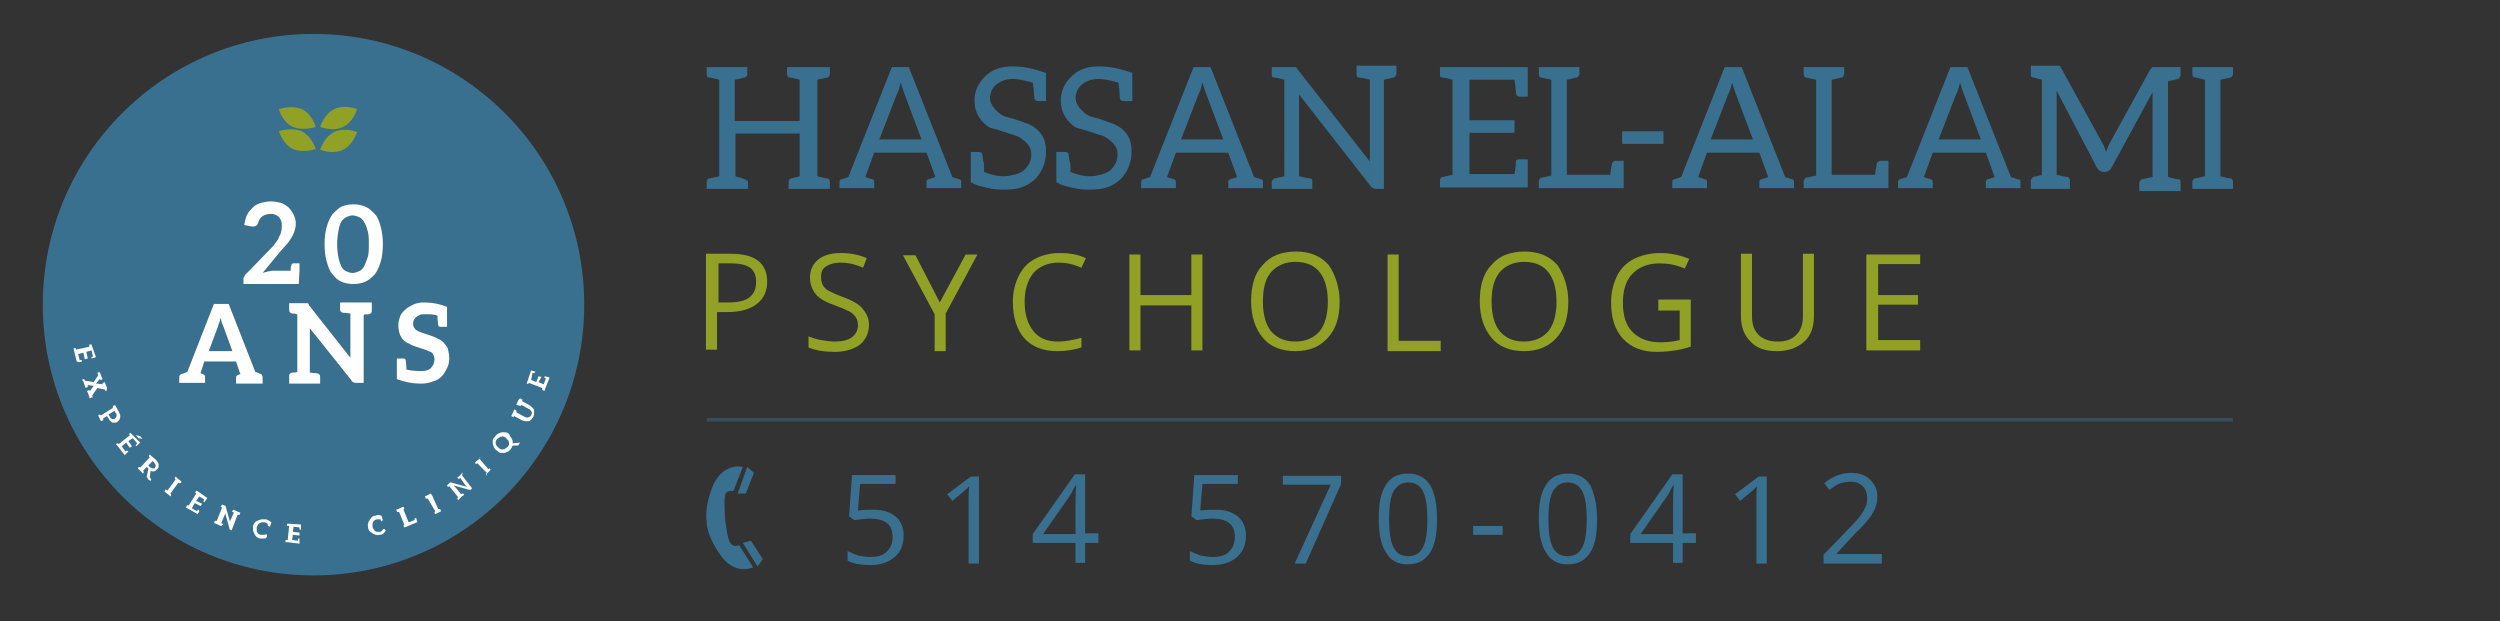
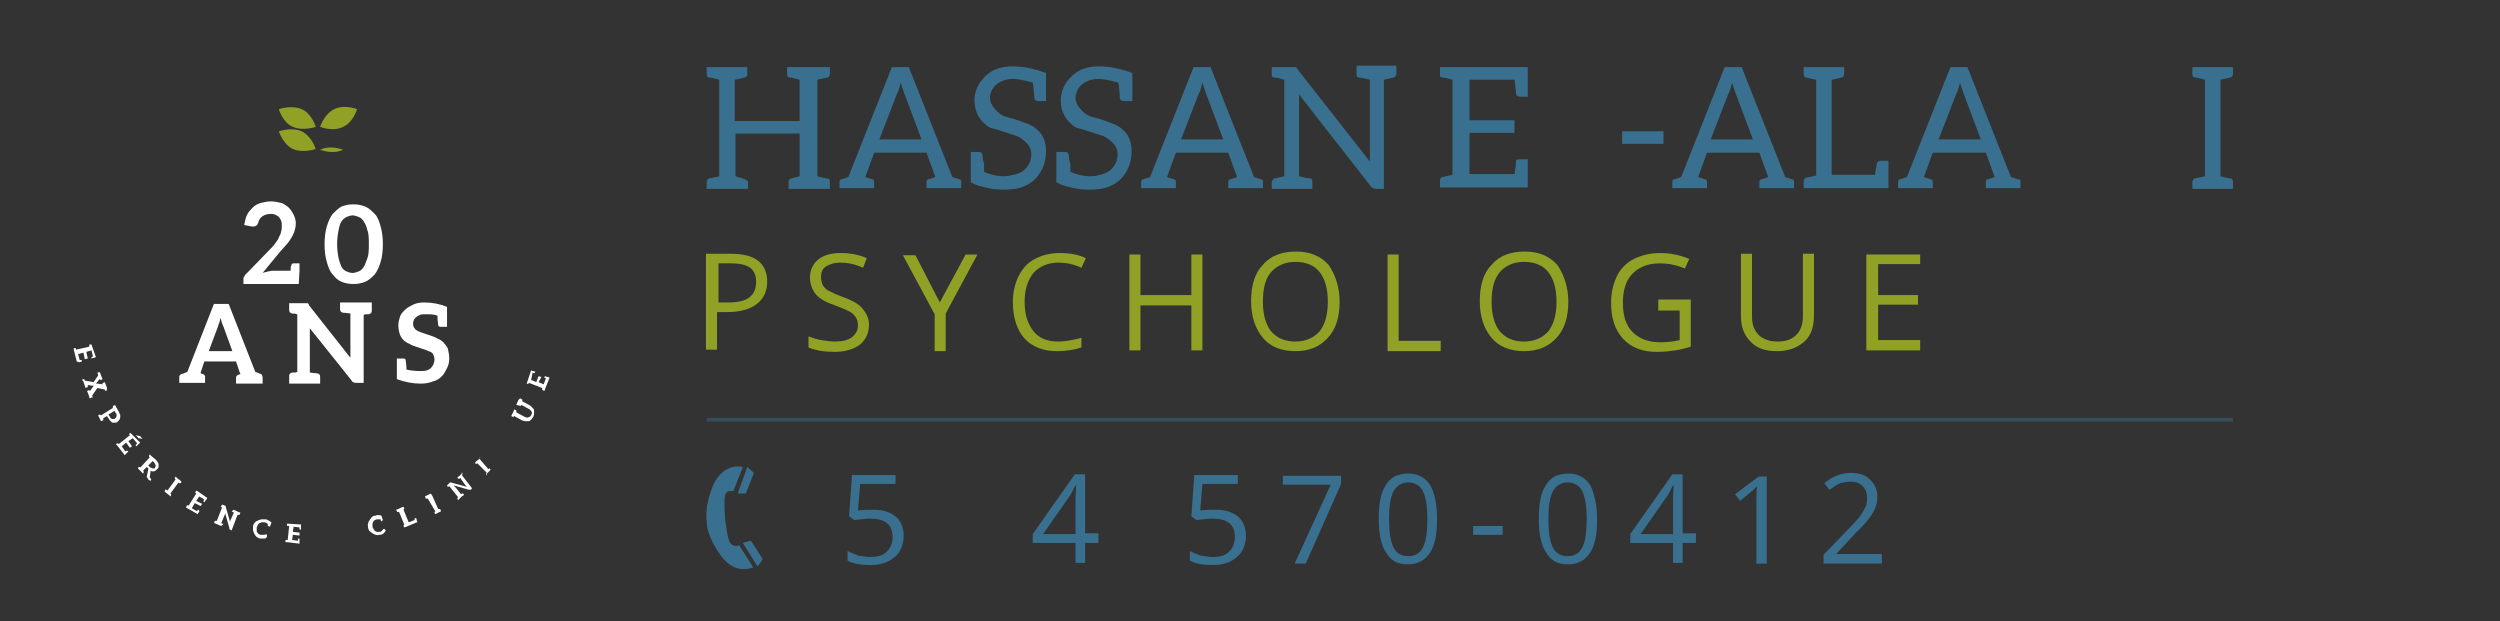
<svg xmlns="http://www.w3.org/2000/svg" version="1.1" id="Calque_1" x="0px" y="0px" viewBox="0 0 338.9 84.2" style="enable-background:new 0 0 338.9 84.2;" xml:space="preserve">
  <rect x="0" y="0" width="338.9" height="84.2" fill="#333333" stroke="none" />
  <style type="text/css">
	.st0{fill:#3A708F;}
	.st1{fill:#91A125;}
	.st2{opacity:0.43;fill:none;stroke:#3A708F;stroke-width:0.5;stroke-miterlimit:10;enable-background:new    ;}
	.st3{fill:#FFFFFF;}
</style>
  <g>
    <path class="st0" d="M110.8,10.8v13.1c0.8,0.2,1.2,0.3,1.4,0.3s0.3,0.2,0.3,0.5v0.9h-5.6v-0.9c0-0.3,0.2-0.5,0.3-0.5l1.2-0.3v-5.8   h-8.7v5.8c1.1,0.3,1.7,0.5,1.7,0.8v0.9h-5.6v-0.9c0-0.3,0.2-0.5,0.3-0.5l1.4-0.3V10.8c-0.8-0.2-1.2-0.3-1.4-0.3   c-0.2,0-0.3-0.2-0.3-0.5V9.1h5.5V10c0,0.3,0,0.3-0.3,0.5c-0.2,0-0.6,0.2-1.4,0.3v5.6h8.8v-5.6c-0.8-0.2-1.2-0.3-1.4-0.3   s-0.3-0.2-0.3-0.5V9.1h5.8V10c0,0.3-0.2,0.5-0.3,0.5L110.8,10.8z" />
    <path class="st0" d="M130.3,24.6v0.9h-4.7v-0.9c0-0.2,0.2-0.3,0.3-0.3l0.9-0.3l-1.2-3.3h-7.1l-1.2,3.3l0.9,0.3   c0.2,0,0.3,0.2,0.3,0.3v0.9h-4.7v-0.9c0-0.2,0.2-0.3,0.3-0.3L115,24l5.9-14.9h2.3l5.9,14.9l0.9,0.3   C130.2,24.3,130.3,24.4,130.3,24.6z M125,19.1l-2.4-6.4c-0.2-0.5-0.3-0.9-0.5-1.5c-0.2,0.8-0.3,1.2-0.5,1.5l-2.4,6.2h5.8V19.1z" />
    <path class="st0" d="M139.4,16.8c1.7,0.8,2.4,2,2.4,3.7c0,1.5-0.5,2.7-1.4,3.7c-1.1,1.1-2.4,1.5-4.1,1.5c-0.8,0-1.5,0-2.3-0.2   s-1.4-0.3-1.8-0.5l-0.6-0.3v-4.1h1.1c0.3,0,0.5,0.2,0.5,0.5c0,0.2,0,0.5,0.2,1.1c0,0.6,0,1.1,0,1.1c1.2,0.5,2.1,0.6,2.7,0.6   c0.6,0,1.2-0.2,1.7-0.3c0.5-0.2,0.8-0.3,1.1-0.6c0.6-0.6,0.9-1.2,0.9-2.1s-0.5-1.5-1.2-2c-0.3-0.3-0.8-0.5-1.2-0.6   c-1.5-0.5-2.4-0.8-2.9-0.9s-0.9-0.5-1.2-0.8c-0.8-0.8-1.2-1.8-1.2-3s0.5-2.3,1.4-3.2s2.1-1.4,3.7-1.4c1.5,0,3,0.3,4.6,0.9v3.8h-1.1   c-0.3,0-0.5-0.2-0.5-0.5c0,0,0-0.8-0.2-2c-1.1-0.3-2-0.5-2.7-0.5c-0.9,0-1.7,0.3-2.3,0.8c-0.5,0.5-0.8,1.1-0.8,1.8s0.5,1.4,1.2,2   c0.3,0.3,0.8,0.5,1.2,0.6C137.9,16.2,139,16.7,139.4,16.8L139.4,16.8z" />
    <path class="st0" d="M151,16.8c1.7,0.8,2.4,2,2.4,3.7c0,1.5-0.5,2.7-1.4,3.7c-1.1,1.1-2.4,1.5-4.1,1.5c-0.8,0-1.5,0-2.3-0.2   s-1.4-0.3-1.8-0.5l-0.6-0.3v-4.1h1.2c0.3,0,0.5,0.2,0.5,0.5c0,0.2,0,0.5,0.2,1.1c0,0.6,0,1.1,0,1.1c1.2,0.5,2.1,0.6,2.7,0.6   c0.8,0,1.2-0.2,1.7-0.3c0.5-0.2,0.8-0.3,1.1-0.6c0.6-0.6,0.9-1.2,0.9-2.1s-0.5-1.5-1.2-2c-0.3-0.3-0.8-0.5-1.2-0.6   c-1.5-0.5-2.4-0.8-2.9-0.9s-0.9-0.5-1.2-0.8c-0.8-0.8-1.2-1.8-1.2-3s0.5-2.3,1.4-3.2s2.1-1.4,3.7-1.4c1.5,0,3,0.3,4.6,0.9v3.8h-1.2   c-0.3,0-0.5-0.2-0.5-0.5c0,0,0-0.8-0.2-2c-1.1-0.3-2-0.5-2.7-0.5c-0.9,0-1.7,0.3-2.3,0.8c-0.5,0.5-0.8,1.1-0.8,1.8s0.5,1.4,1.2,2   c0.3,0.3,0.8,0.5,1.2,0.6C149.6,16.2,150.5,16.7,151,16.8L151,16.8z" />
    <path class="st0" d="M171.2,24.6v0.9h-4.7v-0.9c0-0.2,0.2-0.3,0.3-0.3l0.9-0.3l-1.2-3.3h-7.1l-1.2,3.3l0.9,0.3   c0.2,0,0.3,0.2,0.3,0.3v0.9h-4.7v-0.9c0-0.2,0.2-0.3,0.3-0.3l0.9-0.3l5.9-14.9h2.3L170,24l0.9,0.3   C171.1,24.3,171.2,24.4,171.2,24.6z M165.9,19.1l-2.4-6.4c-0.2-0.5-0.3-0.9-0.5-1.5c-0.2,0.8-0.3,1.2-0.5,1.5l-2.4,6.2h5.8   L165.9,19.1L165.9,19.1z" />
    <path class="st0" d="M185.7,21.9c0-0.3,0-0.8,0-1.2v-9.9c-0.9-0.2-1.4-0.3-1.5-0.3c-0.3,0-0.3-0.2-0.3-0.5V8.9h1.7h2h1.7V10   c0,0.3-0.2,0.3-0.3,0.5l-1.4,0.3v14.8h-1.1c-0.3,0-0.6-0.2-0.8-0.5l-9.6-12.3c0,0.5,0,0.8,0,1.1v10c0.9,0.2,1.4,0.3,1.5,0.3   c0.3,0,0.3,0.2,0.3,0.5v0.9h-5.5v-0.9c0-0.3,0.2-0.3,0.3-0.5l1.4-0.3V10.8c-0.8-0.2-1.2-0.3-1.4-0.3c-0.3,0-0.3-0.2-0.3-0.5V9.1   h2.7c0.2,0,0.3,0,0.5,0s0.2,0.2,0.3,0.3L185.7,21.9L185.7,21.9z" />
    <path class="st0" d="M207.1,9.1v4H206c-0.3,0-0.5-0.2-0.5-0.5c0,0,0-0.6-0.2-1.8h-6.1v5.5h6.1V18h-6.1v5.6h6.1   c0.2-1.1,0.2-1.5,0.2-1.7c0-0.3,0.3-0.3,0.5-0.3h1.1v3.8h-11.9v-0.9c0-0.3,0.2-0.5,0.3-0.5l1.4-0.3V10.8c-0.8-0.2-1.2-0.3-1.4-0.3   c-0.3,0-0.3-0.2-0.3-0.5V9.1H207.1z" />
-     <path class="st0" d="M220.2,25.5h-0.6h-0.2h-9.1h-1.7v-0.9c0-0.2,0.2-0.5,0.3-0.5s1.4-0.3,1.4-0.3v-13c0,0-1.1-0.2-1.4-0.3   c-0.2,0-0.3-0.3-0.3-0.5V9.1h1.7h2.1h1.7V10c0,0.2-0.2,0.5-0.3,0.5c-0.2,0-1.2,0.3-1.4,0.3v12.9h5.9c0-0.6,0.2-1.2,0.2-1.4   c0-0.3,0.3-0.5,0.5-0.5h1.1v3.7C220.1,25.5,220.2,25.5,220.2,25.5z" />
    <path class="st0" d="M225.5,17.8v1.7h-5.6v-1.7H225.5z" />
    <path class="st0" d="M243.2,24.6v0.9h-4.7v-0.9c0-0.2,0.2-0.3,0.3-0.3l0.9-0.3l-1.2-3.3h-7.1l-1.2,3.3l0.9,0.3   c0.2,0,0.3,0.2,0.3,0.3v0.9h-4.7v-0.9c0-0.2,0.2-0.3,0.3-0.3l0.9-0.3l5.9-14.9h2.3L242,24l0.9,0.3C243,24.3,243.2,24.4,243.2,24.6z    M237.7,19.1l-2.4-6.4c-0.2-0.5-0.3-0.9-0.5-1.5c-0.2,0.8-0.3,1.2-0.5,1.5l-2.4,6.2h5.8L237.7,19.1L237.7,19.1z" />
    <path class="st0" d="M256,25.5h-0.5h-0.2h-9.1h-1.7v-0.9c0-0.2,0.2-0.5,0.3-0.5s1.4-0.3,1.4-0.3v-13c0,0-1.1-0.2-1.4-0.3   c-0.2,0-0.3-0.3-0.3-0.5V9.1h1.7h2.1h1.7V10c0,0.2-0.2,0.5-0.3,0.5s-1.2,0.3-1.4,0.3v12.9h5.9c0-0.6,0.2-1.2,0.2-1.4   c0-0.3,0.3-0.5,0.5-0.5h1.1V25.5z" />
    <path class="st0" d="M273.9,24.6v0.9h-4.7v-0.9c0-0.2,0.2-0.3,0.3-0.3l0.9-0.3l-1.2-3.3H262l-1.2,3.3l0.9,0.3   c0.2,0,0.3,0.2,0.3,0.3v0.9h-4.7v-0.9c0-0.2,0.2-0.3,0.3-0.3l0.9-0.3l5.9-14.9h2.3l5.9,14.9l0.9,0.3   C273.8,24.3,273.9,24.4,273.9,24.6z M268.6,19.1l-2.4-6.4c-0.2-0.5-0.3-0.9-0.5-1.5c-0.2,0.8-0.3,1.2-0.5,1.5l-2.4,6.2h5.8V19.1z" />
-     <path class="st0" d="M278.8,12.3c0,0.5,0,0.8,0,1.1v10.3c0.8,0.2,1.4,0.3,1.5,0.3s0.3,0.2,0.3,0.5v1.1h-5.3v-1.1   c0-0.3,0.2-0.3,0.3-0.5l1.2-0.3V10.8c-0.8-0.2-1.2-0.3-1.2-0.3c-0.3,0-0.3-0.2-0.3-0.5V8.9h3.3c0.2,0,0.3,0,0.5,0s0.2,0.2,0.3,0.3   l5.6,10.2c0.2,0.3,0.3,0.6,0.5,1.2c0.2-0.5,0.3-0.9,0.5-1.2l5.5-10c0.2-0.2,0.3-0.3,0.3-0.3c0.2,0,0.3,0,0.5,0h3.3v1.1   c0,0.3-0.2,0.3-0.3,0.5l-1.4,0.3v13c0.8,0.2,1.2,0.3,1.4,0.3c0.3,0,0.3,0.2,0.3,0.5v1.1H290v-1.1c0-0.3,0.2-0.3,0.3-0.5   c0.3,0,0.8-0.2,1.5-0.3V13.6c0-0.3,0-0.8,0-1.1l-5.6,10.3c-0.2,0.3-0.5,0.5-0.8,0.5h-0.3c-0.3,0-0.6-0.2-0.8-0.5L278.8,12.3   L278.8,12.3z" />
    <path class="st0" d="M301,10.8v13.1c0.8,0.2,1.2,0.3,1.4,0.3c0.2,0,0.3,0.2,0.3,0.5v0.9h-5.5v-0.9c0-0.3,0.2-0.5,0.3-0.5l1.4-0.3   V10.8c-0.8-0.2-1.2-0.3-1.4-0.3c-0.2,0-0.3-0.2-0.3-0.5V9.1h5.5V10c0,0.3-0.2,0.5-0.3,0.5L301,10.8z" />
  </g>
  <g>
    <path class="st1" d="M104,38.2c0,1.3-0.5,2.3-1.4,3s-2.2,1.1-3.9,1.1h-1.5v5.1h-1.5v-13h3.4C102.4,34.4,104,35.7,104,38.2z    M97.3,41h1.4c1.3,0,2.3-0.2,2.9-0.7s0.9-1.1,0.9-2.1c0-0.9-0.3-1.5-0.8-1.9c-0.6-0.4-1.4-0.6-2.6-0.6h-1.7V41H97.3z" />
    <path class="st1" d="M117.8,44c0,1.1-0.4,2-1.2,2.7c-0.8,0.6-2,1-3.4,1c-1.5,0-2.7-0.2-3.6-0.6v-1.5c0.5,0.2,1.1,0.4,1.7,0.5   s1.3,0.2,1.9,0.2c1,0,1.8-0.2,2.3-0.6c0.5-0.4,0.8-0.9,0.8-1.6c0-0.5-0.1-0.8-0.3-1.1c-0.2-0.3-0.5-0.6-0.9-0.8s-1.1-0.5-1.9-0.8   c-1.2-0.4-2.1-0.9-2.6-1.5s-0.8-1.4-0.8-2.3c0-1,0.4-1.8,1.1-2.4s1.8-0.9,3-0.9c1.3,0,2.5,0.2,3.6,0.7l-0.5,1.3   c-1.1-0.5-2.1-0.7-3.1-0.7c-0.8,0-1.4,0.2-1.9,0.5s-0.7,0.8-0.7,1.4c0,0.5,0.1,0.8,0.2,1.1c0.2,0.3,0.4,0.6,0.8,0.8s1,0.5,1.8,0.8   c1.4,0.5,2.3,1,2.8,1.6S117.8,43.1,117.8,44z" />
    <path class="st1" d="M127.4,41l3.5-6.5h1.6l-4.3,8v5.1h-1.5v-5l-4.3-8h1.7L127.4,41z" />
    <path class="st1" d="M143.5,35.6c-1.4,0-2.6,0.5-3.4,1.4c-0.8,1-1.2,2.3-1.2,3.9c0,1.7,0.4,3,1.2,4s1.9,1.4,3.4,1.4   c0.9,0,1.9-0.2,3.1-0.5v1.3c-0.9,0.3-2,0.5-3.3,0.5c-1.9,0-3.4-0.6-4.4-1.7s-1.6-2.8-1.6-5c0-1.3,0.3-2.5,0.8-3.5s1.2-1.8,2.2-2.3   c0.9-0.5,2.1-0.8,3.3-0.8c1.4,0,2.6,0.2,3.6,0.7l-0.6,1.3C145.5,35.8,144.5,35.6,143.5,35.6z" />
    <path class="st1" d="M163,47.5h-1.5v-6.1h-6.9v6.1h-1.5v-13h1.5V40h6.9v-5.5h1.5V47.5z" />
    <path class="st1" d="M181.6,40.9c0,2.1-0.5,3.7-1.6,4.9s-2.5,1.8-4.4,1.8s-3.4-0.6-4.4-1.8s-1.6-2.8-1.6-5c0-2.1,0.5-3.8,1.6-4.9   c1-1.2,2.5-1.8,4.5-1.8c1.9,0,3.3,0.6,4.4,1.8C181,37.2,181.6,38.9,181.6,40.9z M171.2,40.9c0,1.8,0.4,3.1,1.1,4   c0.8,0.9,1.8,1.4,3.3,1.4c1.4,0,2.5-0.5,3.3-1.4c0.7-0.9,1.1-2.2,1.1-4s-0.4-3.1-1.1-4c-0.7-0.9-1.8-1.4-3.3-1.4   c-1.4,0-2.5,0.5-3.3,1.4S171.2,39.2,171.2,40.9z" />
    <path class="st1" d="M188.1,47.5v-13h1.5v11.7h5.7v1.4h-7.2V47.5z" />
    <path class="st1" d="M212.6,40.9c0,2.1-0.5,3.7-1.6,4.9s-2.5,1.8-4.4,1.8s-3.4-0.6-4.4-1.8s-1.6-2.8-1.6-5c0-2.1,0.5-3.8,1.6-4.9   c1-1.2,2.5-1.8,4.5-1.8c1.9,0,3.3,0.6,4.4,1.8C212,37.2,212.6,38.9,212.6,40.9z M202.2,40.9c0,1.8,0.4,3.1,1.1,4   c0.8,0.9,1.8,1.4,3.3,1.4c1.4,0,2.5-0.5,3.3-1.4c0.7-0.9,1.1-2.2,1.1-4s-0.4-3.1-1.1-4c-0.7-0.9-1.8-1.4-3.3-1.4   c-1.4,0-2.5,0.5-3.3,1.4C202.5,37.9,202.2,39.2,202.2,40.9z" />
    <path class="st1" d="M224.8,40.6h4.4V47c-0.7,0.2-1.4,0.4-2.1,0.5c-0.7,0.1-1.5,0.2-2.5,0.2c-2,0-3.5-0.6-4.6-1.8s-1.6-2.8-1.6-4.9   c0-1.4,0.3-2.5,0.8-3.6c0.5-1,1.3-1.8,2.3-2.3s2.2-0.8,3.6-0.8c1.4,0,2.7,0.3,3.9,0.8l-0.6,1.3c-1.2-0.5-2.3-0.7-3.4-0.7   c-1.6,0-2.8,0.5-3.7,1.4S220,39.4,220,41c0,1.8,0.4,3.1,1.3,4c0.9,0.9,2.1,1.4,3.8,1.4c0.9,0,1.8-0.1,2.6-0.3v-4h-2.9V40.6z" />
    <path class="st1" d="M245.9,34.4v8.4c0,1.5-0.4,2.7-1.3,3.5s-2.1,1.3-3.7,1.3s-2.8-0.4-3.6-1.3c-0.9-0.9-1.3-2-1.3-3.5v-8.4h1.5   v8.5c0,1.1,0.3,1.9,0.9,2.5c0.6,0.6,1.5,0.9,2.6,0.9s1.9-0.3,2.5-0.9c0.6-0.6,0.9-1.4,0.9-2.5v-8.5H245.9z" />
    <path class="st1" d="M260.3,47.5H253v-13h7.3v1.3h-5.7V40h5.4v1.3h-5.4v4.8h5.7L260.3,47.5L260.3,47.5z" />
  </g>
  <g>
    <g>
      <polygon class="st0" points="102.7,76.8 103.4,75.8 101.8,73.3 100.7,73.6   " />
      <path class="st0" d="M100.7,63.3l-1.3,3.3c0,0-0.8-0.3-1.1,0.5c-0.2,0.7,0,3.3,0,3.3l0,0c0.1,0.6,0.3,2.7,0.7,3.2    c0.5,0.7,1.2,0.3,1.2,0.3l1.9,3c0,0-2.4,1.2-4.4-1.6c-1.8-2.5-1.9-4.2-1.9-4.5s-0.4-1.9,0.9-5.1C98.2,62.6,100.7,63.3,100.7,63.3z    " />
      <polygon class="st0" points="101.3,63.3 102.2,64.1 101.1,66.9 100,66.9   " />
    </g>
    <g>
      <path class="st0" d="M118.4,69.1c1.3,0,2.2,0.3,3,0.9c0.7,0.6,1.1,1.5,1.1,2.6c0,1.2-0.4,2.2-1.2,2.9c-0.8,0.7-1.9,1.1-3.3,1.1    c-1.3,0-2.4-0.2-3.1-0.6v-1.3c0.4,0.2,0.9,0.4,1.4,0.6c0.6,0.1,1.1,0.2,1.7,0.2c1,0,1.7-0.2,2.2-0.7s0.8-1.1,0.8-2    c0-1.7-1-2.5-3.1-2.5c-0.5,0-1.2,0.1-2.1,0.2l-0.7-0.5l0.4-5.6h5.9v1.2h-4.8l-0.3,3.6C117.1,69.1,117.7,69.1,118.4,69.1z" />
-       <path class="st0" d="M132.6,76.4h-1.3v-8.5c0-0.7,0-1.4,0.1-2c-0.1,0.1-0.2,0.2-0.4,0.4c-0.1,0.1-0.8,0.7-1.9,1.6l-0.7-0.9    l3.2-2.4h1.1v11.8H132.6z" />
      <path class="st0" d="M148.9,73.6h-1.8v2.7h-1.3v-2.7H140v-1.2l5.7-8.1h1.4v8h1.8V73.6z M145.8,72.4v-4c0-0.8,0-1.7,0.1-2.6h-0.1    c-0.3,0.5-0.5,1-0.7,1.3l-3.7,5.3C141.4,72.4,145.8,72.4,145.8,72.4z" />
      <path class="st0" d="M164.8,69.1c1.3,0,2.2,0.3,3,0.9c0.7,0.6,1.1,1.5,1.1,2.6c0,1.2-0.4,2.2-1.2,2.9c-0.8,0.7-1.9,1.1-3.3,1.1    c-1.3,0-2.4-0.2-3.1-0.6v-1.3c0.4,0.2,0.9,0.4,1.4,0.6c0.6,0.1,1.1,0.2,1.7,0.2c1,0,1.7-0.2,2.2-0.7s0.8-1.1,0.8-2    c0-1.7-1-2.5-3.1-2.5c-0.5,0-1.2,0.1-2.1,0.2l-0.7-0.5l0.4-5.6h5.9v1.2H163l-0.3,3.6C163.6,69.1,164.2,69.1,164.8,69.1z" />
      <path class="st0" d="M175.5,76.4l4.9-10.7h-6.5v-1.2h7.9v1.1L177,76.4H175.5z" />
      <path class="st0" d="M194.8,70.4c0,2.1-0.3,3.6-1,4.6s-1.6,1.5-3,1.5c-1.3,0-2.3-0.5-2.9-1.6c-0.7-1-1-2.6-1-4.6    c0-2.1,0.3-3.6,1-4.6c0.6-1,1.6-1.5,3-1.5c1.3,0,2.3,0.5,3,1.6C194.5,66.9,194.8,68.4,194.8,70.4z M188.3,70.4    c0,1.7,0.2,3,0.6,3.8c0.4,0.8,1.1,1.2,2,1.2s1.6-0.4,2-1.2c0.4-0.8,0.6-2.1,0.6-3.8c0-1.7-0.2-3-0.6-3.8c-0.4-0.8-1.1-1.2-2-1.2    s-1.5,0.4-2,1.2C188.5,67.4,188.3,68.6,188.3,70.4z" />
      <path class="st0" d="M199.7,72.5v-1.2h4v1.2H199.7z" />
      <path class="st0" d="M216.5,70.4c0,2.1-0.3,3.6-1,4.6s-1.6,1.5-3,1.5c-1.3,0-2.3-0.5-2.9-1.6c-0.7-1-1-2.6-1-4.6    c0-2.1,0.3-3.6,1-4.6c0.6-1,1.6-1.5,3-1.5c1.3,0,2.3,0.5,3,1.6C216.1,66.9,216.5,68.4,216.5,70.4z M209.9,70.4    c0,1.7,0.2,3,0.6,3.8c0.4,0.8,1.1,1.2,2,1.2s1.6-0.4,2-1.2c0.4-0.8,0.6-2.1,0.6-3.8c0-1.7-0.2-3-0.6-3.8c-0.4-0.8-1.1-1.2-2-1.2    s-1.5,0.4-2,1.2C210.1,67.4,209.9,68.6,209.9,70.4z" />
      <path class="st0" d="M229.9,73.6h-1.8v2.7h-1.3v-2.7H221v-1.2l5.7-8.1h1.4v8h1.8V73.6z M226.8,72.4v-4c0-0.8,0-1.7,0.1-2.6h-0.1    c-0.3,0.5-0.5,1-0.7,1.3l-3.7,5.3C222.4,72.4,226.8,72.4,226.8,72.4z" />
      <path class="st0" d="M239.4,76.4h-1.3v-8.5c0-0.7,0-1.4,0.1-2c-0.1,0.1-0.2,0.2-0.4,0.4c-0.1,0.1-0.8,0.7-1.9,1.6l-0.7-0.9    l3.2-2.4h1.1v11.8H239.4z" />
      <path class="st0" d="M255.1,76.4h-7.9v-1.2l3.1-3.2c1-1,1.6-1.7,1.9-2.1c0.3-0.4,0.5-0.8,0.7-1.2c0.2-0.4,0.2-0.8,0.2-1.3    c0-0.6-0.2-1.1-0.6-1.5s-0.9-0.6-1.6-0.6c-0.5,0-1,0.1-1.4,0.2s-0.9,0.5-1.5,0.9l-0.7-0.9c1.1-0.9,2.3-1.4,3.6-1.4    c1.1,0,2,0.3,2.6,0.9s1,1.3,1,2.3c0,0.8-0.2,1.5-0.6,2.2c-0.4,0.7-1.2,1.7-2.4,2.8L249,75v0.1h6.1V76.4z" />
    </g>
  </g>
  <line class="st2" x1="95.8" y1="56.9" x2="302.7" y2="56.9" />
  <g>
-     <circle class="st0" cx="42.5" cy="41.3" r="36.7" />
    <g>
      <path class="st3" d="M40.5,38.5h-0.2h-0.4H33v-0.6c0-0.1,0-0.3,0.1-0.4c0.1-0.1,0.1-0.3,0.3-0.4l3.2-3.3c0.3-0.3,0.5-0.5,0.7-0.8    s0.4-0.5,0.5-0.8s0.3-0.5,0.3-0.8c0.1-0.3,0.1-0.5,0.1-0.8s0-0.5-0.1-0.7s-0.2-0.4-0.3-0.5s-0.3-0.2-0.5-0.3    C37.1,29,36.9,29,36.7,29c-0.4,0-0.8,0.1-1.1,0.3c-0.3,0.2-0.5,0.5-0.6,0.9c-0.1,0.2-0.1,0.3-0.3,0.4c-0.1,0.1-0.3,0.1-0.4,0.1    c-0.1,0-0.1,0-0.2,0l-1-0.2c0.1-0.5,0.2-1,0.4-1.4s0.5-0.7,0.8-1s0.7-0.5,1.1-0.6c0.4-0.1,0.9-0.2,1.3-0.2c0.5,0,0.9,0.1,1.4,0.2    c0.4,0.1,0.7,0.4,1,0.6c0.3,0.3,0.5,0.6,0.7,1s0.3,0.8,0.3,1.2c0,0.4-0.1,0.8-0.2,1.1c-0.1,0.3-0.3,0.7-0.5,1S39,33,38.7,33.3    c-0.3,0.3-0.5,0.6-0.8,0.9L35.6,37c0.2-0.1,0.5-0.1,0.7-0.2c0.2,0,0.4-0.1,0.7-0.1h2.4c0-0.4,0-0.6,0.1-0.7c0-0.2,0.1-0.3,0.3-0.3    h0.8v1L40.5,38.5L40.5,38.5z" />
      <path class="st3" d="M51.6,35.5c-0.2,0.7-0.5,1.3-0.8,1.7c-0.4,0.4-0.8,0.8-1.3,1s-1,0.3-1.6,0.3s-1.1-0.1-1.6-0.3s-0.9-0.6-1.2-1    c-0.4-0.4-0.6-1-0.8-1.7C44.1,34.9,44,34,44,33.1s0.1-1.7,0.3-2.4c0.2-0.7,0.5-1.3,0.8-1.7c0.4-0.4,0.8-0.8,1.2-1    c0.5-0.2,1-0.3,1.6-0.3s1.1,0.1,1.6,0.3c0.5,0.2,0.9,0.6,1.3,1c0.4,0.4,0.6,1,0.8,1.7s0.3,1.5,0.3,2.4S51.8,34.9,51.6,35.5z     M49.8,31.2c-0.1-0.5-0.3-0.9-0.5-1.2c-0.2-0.3-0.4-0.5-0.7-0.6s-0.5-0.2-0.8-0.2s-0.5,0.1-0.8,0.2c-0.2,0.1-0.5,0.3-0.7,0.6    c-0.2,0.3-0.3,0.7-0.4,1.2s-0.2,1.2-0.2,1.9s0.1,1.4,0.2,1.9s0.3,0.9,0.4,1.2c0.2,0.3,0.4,0.5,0.7,0.6c0.2,0.1,0.5,0.2,0.8,0.2    s0.5-0.1,0.8-0.2c0.3-0.1,0.5-0.3,0.7-0.6s0.3-0.7,0.5-1.2s0.2-1.2,0.2-1.9S50,31.7,49.8,31.2z" />
      <path class="st3" d="M35.6,51.2V52h-0.5h-1.2h-0.3h-0.1H32v-0.8c0-0.2,0.1-0.3,0.3-0.4c0,0,0.1,0,0.3-0.1l-0.1-0.2L32,49h-4.3    l-0.5,1.5v0.1c0.2,0.1,0.3,0.1,0.3,0.1c0.2,0.1,0.3,0.2,0.3,0.4v0.8h-1.5h-0.1H26h-1.2h-0.5v-0.8c0-0.2,0.1-0.3,0.3-0.4    c0.1,0,0.4-0.1,0.8-0.3l3.6-9.2h2l3.6,9.2c0.5,0.2,0.7,0.3,0.8,0.3C35.5,50.8,35.6,51,35.6,51.2z M28.3,47.6h3.2l-1.2-3.3    c-0.1-0.2-0.1-0.3-0.2-0.5s-0.1-0.5-0.2-0.7c-0.1,0.3-0.1,0.5-0.2,0.7s-0.1,0.4-0.2,0.6L28.3,47.6z" />
      <path class="st3" d="M50.4,41.2v0.9c0,0.3-0.1,0.4-0.4,0.5c0,0,0,0-0.1,0s-0.1,0-0.2,0c-0.1,0-0.3,0-0.4,0.1v9.2h-1    c-0.2,0-0.3,0-0.4-0.1c-0.1,0-0.2-0.1-0.3-0.3l-5.6-7c0,0.2,0,0.3,0,0.5c0,0.1,0,0.3,0,0.4v5.1c0.6,0.1,0.9,0.1,1,0.1    c0.3,0.1,0.4,0.2,0.4,0.5V52H42h-1.7h-1.1v-1c0-0.3,0.1-0.4,0.4-0.5c0,0,0,0,0.1,0c0,0,0.1,0,0.2,0c0.1,0,0.3,0,0.4-0.1v-7.8    c-0.2,0-0.3-0.1-0.4-0.1c-0.1,0-0.2,0-0.2,0h-0.1c-0.3-0.1-0.4-0.2-0.4-0.5v-0.9h1.1h1c0.1,0,0.2,0,0.2,0s0.1,0,0.2,0    c0,0,0.1,0,0.1,0.1c0,0,0.1,0.1,0.1,0.2l5.6,7.1c0-0.2,0-0.3,0-0.5s0-0.3,0-0.5v-5c-0.6-0.1-0.9-0.1-1-0.1    c-0.3-0.1-0.4-0.2-0.4-0.5V41h1.3h1.8h1.2V41.2z" />
      <path class="st3" d="M60.9,48.6c0,0.5-0.1,0.9-0.3,1.3s-0.4,0.8-0.7,1.1s-0.7,0.6-1.2,0.7c-0.5,0.2-1,0.3-1.6,0.3h-0.2    c-0.9,0-2-0.2-3.1-0.6v-0.3v-2.5h0.1h0.2h0.6c0.2,0,0.3,0.1,0.3,0.3c0,0.1,0.1,0.5,0.1,1.2c0.4,0.1,1.1,0.2,2,0.2    c0.6,0,1-0.1,1.3-0.4c0.3-0.3,0.5-0.7,0.5-1.2c0-0.3-0.1-0.5-0.2-0.7c-0.1-0.2-0.3-0.3-0.6-0.4c-0.2-0.1-0.5-0.2-0.8-0.3    s-0.6-0.2-0.9-0.3c-0.3-0.1-0.6-0.2-0.9-0.4c-0.3-0.1-0.6-0.3-0.8-0.5s-0.4-0.5-0.5-0.8S54,44.6,54,44.1c0-0.4,0.1-0.8,0.2-1.1    c0.1-0.4,0.4-0.7,0.7-1s0.7-0.5,1.1-0.7c0.4-0.2,0.9-0.3,1.5-0.3c1.1,0,2.1,0.2,3.1,0.6v2.7h-0.1h-0.2h-0.6    c-0.2,0-0.3-0.1-0.3-0.3c0-0.1-0.1-0.5-0.1-1.2c-0.4-0.2-1-0.2-1.7-0.2c-0.3,0-0.5,0-0.7,0.1s-0.4,0.2-0.5,0.3s-0.3,0.3-0.3,0.4    C56,43.6,56,43.8,56,43.9c0,0.3,0.1,0.5,0.2,0.6c0.1,0.2,0.3,0.3,0.5,0.4c0.2,0.1,0.5,0.2,0.8,0.3s0.6,0.2,0.9,0.3    c0.3,0.1,0.6,0.2,0.9,0.4c0.3,0.1,0.6,0.3,0.8,0.5s0.4,0.5,0.6,0.8C60.8,47.7,60.9,48.1,60.9,48.6z" />
    </g>
    <g>
      <path class="st3" d="M13,48.4l-0.2,0.1h-0.1l-0.3,0.1l0,0l0,0v-0.1v-0.1c0,0,0.1,0,0.2-0.1l-0.2-0.8l-0.7,0.2l0.2,0.9l-0.4,0.1    l-0.2-0.9L10.6,48l0.2,0.8c0.1,0,0.2,0,0.2,0s0.1,0,0.1,0.1V49l0,0l0,0l-0.3,0.1h-0.1L10.4,49L10,47.4v-0.2h0.2    c0.1,0,0.1,0,0.1,0.1l0,0l0,0v0.1l1.8-0.4v-0.1c0,0,0,0,0-0.1l0,0c0-0.1,0-0.1,0.1-0.1h0.2l0.1,0.3L13,48.4z" />
      <path class="st3" d="M12.4,53.9L12.2,54l-0.1-0.1v-0.1l0,0L12,53.5L11.8,53l0.2-0.1c0.1,0,0.1,0,0.1,0l0.1,0.1l0.5-0.7l0,0l0,0    l-0.8-0.1c0,0,0,0.1,0,0.2c0,0.1,0,0.1-0.1,0.1l-0.2,0.1L11.4,52l-0.1-0.3l0,0l-0.1-0.1l-0.1-0.1l0.2-0.1c0.1,0,0.1,0,0.1,0    s0.1,0.1,0.1,0.2l1.2,0.2l0.6-0.9c0-0.2-0.1-0.3-0.1-0.3c0-0.1,0-0.1,0.1-0.1l0.2-0.1v0.1l0.1,0.1l0,0l0.1,0.3l0.2,0.5l-0.2,0.1    c-0.1,0-0.1,0-0.1,0c0-0.1-0.1-0.1-0.1-0.1L13,52c0,0,0,0,0.1,0s0,0,0.1,0l0.7,0.1V52c0-0.1,0-0.1,0.1-0.1l0.2-0.1l0.2,0.5    l0.1,0.3l0,0v0.1v0.1L14.4,53c-0.1,0-0.1,0-0.1,0s-0.1-0.1-0.1-0.2l-1-0.2l-0.7,1c0,0.2,0.1,0.2,0.1,0.3    C12.4,53.8,12.4,53.9,12.4,53.9z" />
      <path class="st3" d="M15.9,57.2c-0.1,0.1-0.2,0.1-0.3,0.1s-0.2,0-0.3,0s-0.2-0.1-0.3-0.2c-0.1-0.1-0.2-0.2-0.3-0.4l-0.2-0.3    L14,56.7v0.1c0,0,0,0,0,0.1l0,0c0,0.1,0,0.1-0.1,0.1l-0.2,0.1l-0.1-0.2l-0.2-0.4l-0.1-0.2l0.2-0.1c0.1,0,0.1,0,0.1,0l0,0l0,0    c0,0,0,0.1,0.1,0.1l1.6-1v-0.1c0,0,0,0,0-0.1l0,0c0-0.1,0-0.1,0.1-0.1l0.2-0.1l0.1,0.2l0.4,0.7c0.1,0.2,0.1,0.3,0.2,0.4    c0,0.1,0,0.2,0,0.4c0,0.1-0.1,0.2-0.1,0.3C16.1,57,16,57.1,15.9,57.2z M15.6,56.7c0.1,0,0.1-0.1,0.1-0.1s0.1-0.1,0.1-0.2    c0-0.1,0-0.1,0-0.2c0-0.1,0-0.1-0.1-0.2l-0.2-0.3l-0.8,0.5l0.2,0.3c0,0.1,0.1,0.1,0.1,0.2c0.1,0,0.1,0.1,0.2,0.1    c0.1,0,0.1,0,0.2,0S15.6,56.8,15.6,56.7z" />
      <path class="st3" d="M19,60l-0.2,0.2l-0.1,0.1l-0.2,0.2l0,0l0,0l-0.1-0.1v-0.1c0,0,0.1-0.1,0.2-0.2L18,59.4l-0.6,0.4l0.5,0.7    l-0.3,0.2L17.1,60l-0.6,0.5l0.5,0.7c0.1-0.1,0.2-0.1,0.2-0.1h0.1l0.1,0.1l0,0l0,0l-0.2,0.2l-0.1,0.1l-0.2,0.2l-1-1.3l-0.2-0.2    l0.2-0.1H16l0,0l0,0c0,0,0,0,0.1,0.1l1.5-1.2c0,0,0-0.1-0.1-0.1l0,0l0,0c0-0.1,0-0.1,0-0.1l0.2-0.1l0.2,0.2L19,60z M18.8,59.4    L18.8,59.4C18.7,59.4,18.7,59.4,18.8,59.4c-0.1,0-0.1,0-0.1-0.1l0,0L18.4,59l0.5,0.1c0,0,0,0,0.1,0l0,0l0,0l0,0l0.3,0.4L18.8,59.4    z" />
      <path class="st3" d="M20.5,65l-0.1,0.2l0,0L20.1,65L20,64.8l-0.1-0.1v-0.1l0.2-1v-0.1c0,0,0-0.1-0.1-0.1l-0.1-0.1l-0.5,0.5    c0,0,0,0.1,0.1,0.1l0,0l0,0c0,0.1,0,0.1,0,0.1l-0.1,0.2L19.2,64l-0.3-0.3l-0.2-0.2l0.1-0.2h0.1l0,0l0,0c0,0,0.1,0,0.1,0.1l1.3-1.4    l-0.1-0.1l0,0l0,0c0-0.1,0-0.1,0-0.1l0.1-0.2l0.2,0.2l0.6,0.5c0.1,0.1,0.2,0.2,0.3,0.4c0.1,0.1,0.1,0.2,0.1,0.3s0,0.2,0,0.3    s-0.1,0.2-0.2,0.3s-0.1,0.1-0.2,0.2c-0.1,0-0.1,0.1-0.2,0.1s-0.2,0-0.2,0c-0.1,0-0.2,0-0.3-0.1c0,0.1,0,0.1,0,0.2l-0.1,0.7    l0.1,0.1c0,0,0,0,0,0.1l0,0C20.5,64.9,20.5,65,20.5,65z M20.7,63.5c0.1,0,0.1,0,0.2,0s0.1-0.1,0.1-0.1c0.1-0.1,0.1-0.2,0.1-0.3    s-0.1-0.2-0.2-0.4l-0.2-0.2l-0.6,0.6l0.2,0.2c0.1,0.1,0.1,0.1,0.2,0.1C20.6,63.5,20.7,63.5,20.7,63.5z" />
      <path class="st3" d="M24.3,65.5L24.3,65.5c-0.1,0-0.1-0.1-0.1-0.1l-1.1,1.5l0.1,0.1l0,0l0,0v0.1l-0.1,0.2l-0.2-0.2l-0.4-0.3    l-0.2-0.2l0.1-0.2c0,0,0.1-0.1,0.1,0l0,0c0,0,0,0,0.1,0c0,0,0.1,0,0.1,0.1l1.1-1.5l-0.1-0.1l0,0l0,0v-0.1l0.1-0.2l0.2,0.2l0.4,0.3    l0.2,0.2l-0.1,0.2C24.5,65.5,24.4,65.5,24.3,65.5C24.4,65.5,24.4,65.5,24.3,65.5z" />
      <path class="st3" d="M28.1,67.5L28,67.7l-0.1,0.1l-0.2,0.3l0,0l0,0L27.6,68c0,0-0.1-0.1,0-0.1c0,0,0-0.1,0.1-0.2L27,67.3l-0.4,0.6    l0.8,0.4l-0.2,0.3l-0.8-0.4L26,68.9l0.7,0.4c0.1-0.1,0.1-0.2,0.1-0.2h0.1l0.1,0.1l0,0l0,0l0,0.2l-0.1,0.1l-0.1,0.2l-1.4-0.8    l-0.2-0.1l0.1-0.2c0-0.1,0.1-0.1,0.1-0.1l0,0c0,0,0,0,0.1,0h0.1l1-1.6l-0.1-0.1l0,0l0,0c0,0-0.1-0.1,0-0.1l0.1-0.2l0.2,0.1    L28.1,67.5z" />
      <path class="st3" d="M32.6,69.5l-0.1,0.2c0,0.1-0.1,0.1-0.1,0.1l0,0c0,0,0,0-0.1,0h-0.1l-0.8,2.1l-0.2-0.1c0,0-0.1,0-0.1-0.1    c0,0,0,0,0-0.1l-0.6-2.1v0.1v0.1L30,70.9c0.1,0.1,0.2,0.1,0.2,0.1c0.1,0,0.1,0.1,0,0.1L30,71.3l-0.3-0.1L29.3,71L29,70.9l0.1-0.2    c0-0.1,0.1-0.1,0.1-0.1l0,0c0,0,0,0,0.1,0h0.1l0.7-1.8c0,0-0.1,0-0.1-0.1l0,0l0,0c-0.1,0-0.1-0.1,0-0.1l0.1-0.2l0.3,0.1l0.2,0.1    l0,0l0,0l0,0c0,0,0,0,0,0.1l0.6,2.1v-0.1v-0.1l0.5-1.1c-0.1-0.1-0.2-0.1-0.2-0.1c-0.1,0-0.1-0.1,0-0.1l0.1-0.2l0.3,0.1l0.4,0.2    L32.6,69.5z" />
      <path class="st3" d="M36.3,71.3c0,0,0-0.1,0-0.3c-0.2-0.1-0.3-0.2-0.5-0.2c-0.1,0-0.2,0-0.3,0s-0.2,0.1-0.3,0.1    C35.1,71,35,71,35,71.1c-0.1,0.1-0.1,0.2-0.2,0.4c0,0.1,0,0.3,0,0.4s0,0.2,0.1,0.3c0.1,0.1,0.1,0.2,0.2,0.2    c0.1,0.1,0.2,0.1,0.3,0.1s0.1,0,0.2,0c0.1,0,0.1,0,0.2,0h0.1c0,0,0.1,0,0.1-0.1l0,0l0,0c0,0,0,0,0.1,0l0.1,0.2    c0,0.3-0.2,0.4-0.3,0.4c-0.2,0-0.4,0-0.6,0c-0.2,0-0.3-0.1-0.5-0.2c-0.1-0.1-0.2-0.2-0.3-0.4c-0.1-0.1-0.1-0.3-0.2-0.5    c0-0.2,0-0.4,0-0.5c0-0.2,0.1-0.4,0.2-0.5c0.1-0.1,0.2-0.3,0.4-0.3c0.1-0.1,0.3-0.1,0.5-0.2c0.2,0,0.4,0,0.6,0    c0.2,0,0.5,0.2,0.8,0.4l-0.2,0.6L36.3,71.3C36.3,71.4,36.3,71.3,36.3,71.3z" />
      <path class="st3" d="M40.8,71.1v0.3v0.1v0.3l0,0l0,0h-0.1c0,0-0.1,0-0.1-0.1c0,0,0-0.1,0-0.2l-0.8-0.1l-0.1,0.7l0.9,0.1v0.4    l-0.9-0.1l-0.1,0.7l0.8,0.1c0-0.1,0-0.2,0-0.2s0-0.1,0.1-0.1h0.1l0,0l0,0v0.3v0.1v0.3L39,73.5h-0.3v-0.2c0-0.1,0-0.1,0.1-0.1l0,0    c0,0,0,0,0.1,0H39l0.2-1.9h-0.1c0,0,0,0-0.1,0l0,0c-0.1,0-0.1-0.1-0.1-0.1V71h0.3L40.8,71.1z" />
      <path class="st3" d="M51.7,70.7c0,0-0.1-0.1-0.1-0.3c-0.2,0-0.4,0-0.5,0s-0.2,0.1-0.3,0.1c-0.1,0.1-0.2,0.2-0.2,0.2    c0,0.1-0.1,0.2-0.1,0.3c0,0.1,0,0.3,0,0.4s0.1,0.3,0.2,0.4c0.1,0.1,0.1,0.2,0.2,0.2c0.1,0.1,0.2,0.1,0.3,0.1s0.2,0,0.3,0    s0.1,0,0.2-0.1c0,0,0.1,0,0.1-0.1l0.1-0.1l0.1-0.1l0,0l0,0h0.1l0.2,0.2c-0.1,0.2-0.2,0.3-0.3,0.4s-0.3,0.2-0.5,0.2s-0.4,0.1-0.5,0    c-0.2,0-0.3-0.1-0.5-0.2c-0.1-0.1-0.3-0.2-0.4-0.3c-0.1-0.1-0.2-0.3-0.2-0.5s-0.1-0.4,0-0.5c0-0.2,0.1-0.3,0.2-0.5    c0.1-0.1,0.2-0.3,0.3-0.4s0.3-0.2,0.5-0.2c0.2-0.1,0.5-0.1,0.8,0l0.2,0.6L51.7,70.7C51.8,70.7,51.7,70.7,51.7,70.7z" />
      <path class="st3" d="M56.4,70.2l0.1,0.3v0.1l0.1,0.2h-0.1l0,0l-1.4,0.6l-0.3,0.1l-0.1-0.2c0-0.1,0-0.1,0-0.1l0,0l0,0    c0,0,0.1,0,0.1-0.1l-0.7-1.7H54c0,0,0,0-0.1,0l0,0c-0.1,0-0.1,0-0.1-0.1l-0.1-0.2L54,69l0.4-0.2l0.3-0.1l0.1,0.2    c0,0.1,0,0.1,0,0.1l0,0l0,0c0,0-0.1,0-0.1,0.1l0.7,1.7l0.8-0.3c0-0.1,0-0.1,0-0.1v-0.1L56.4,70.2z" />
      <path class="st3" d="M58.6,67.2C58.5,67.2,58.5,67.3,58.6,67.2C58.5,67.3,58.5,67.3,58.6,67.2l0.8,1.8h0.1c0,0,0,0,0.1,0l0,0    c0.1,0,0.1,0,0.1,0.1l0.1,0.2l-0.2,0.1l-0.4,0.2L59,69.7l-0.1-0.2c0-0.1,0-0.1,0-0.1l0,0l0,0c0,0,0.1,0,0.1-0.1l-1-1.7h-0.1    c0,0,0,0-0.1,0l0,0c-0.1,0-0.1,0-0.1-0.1l-0.1-0.2l0.2-0.1l0.4-0.2l0.2-0.1L58.6,67.2C58.6,67.1,58.6,67.2,58.6,67.2L58.6,67.2z" />
      <path class="st3" d="M62.6,64l0.1,0.2v0.1l0,0l0,0c0,0,0,0-0.1,0.1l1.4,1.8l-0.2,0.2h-0.1h-0.1l-2.1-0.6l0.1,0.1    c0,0,0,0.1,0.1,0.1l0.8,1c0.1-0.1,0.2-0.1,0.2-0.1c0.1,0,0.1,0,0.1,0l0.1,0.2l-0.3,0.2l-0.3,0.3l-0.2,0.2L62,67.6v-0.1l0,0l0,0    c0,0,0,0,0.1-0.1l-1.2-1.5c0,0-0.1,0-0.1,0.1l0,0l0,0c-0.1,0-0.1,0-0.1,0l-0.1-0.2l0.2-0.2l0.2-0.2l0,0l0,0l0,0c0,0,0,0,0.1,0    l2.2,0.6l-0.1-0.1l-0.1-0.1l-0.7-1c-0.1,0.1-0.2,0.1-0.2,0.1c-0.1,0-0.1,0-0.1,0L62,64.7l0.3-0.2l0.3-0.3L62.6,64z" />
      <path class="st3" d="M65,62.2L65,62.2C65,62.3,64.9,62.3,65,62.2l1.2,1.4c0,0,0.1,0,0.1-0.1l0,0l0,0c0.1,0,0.1,0,0.1,0l0.1,0.2    l-0.2,0.2L66,64.2v0.3l-0.1-0.2v-0.1l0,0l0,0c0,0,0-0.1,0.1-0.1l-1.3-1.3c0,0-0.1,0-0.1,0.1l0,0l0,0c-0.1,0-0.1,0-0.1,0l-0.1-0.2    l0.2-0.2L65,62.2l0.1-0.2L65,62C65.1,62.1,65.1,62.1,65,62.2L65,62.2z" />
-       <path class="st3" d="M69.2,59.2c0.1,0.1,0.1,0.2,0.2,0.3c0,0.1,0.1,0.2,0.1,0.3s0,0.2,0,0.3l1-0.1l-0.2,0.3l-0.1,0.1h-0.1h-0.6    c0,0.1-0.1,0.1-0.1,0.2s-0.1,0.1-0.1,0.2c-0.1,0.2-0.3,0.3-0.4,0.4c-0.2,0.1-0.3,0.1-0.5,0.2c-0.2,0-0.3,0-0.5,0s-0.3-0.1-0.5-0.3    c-0.2-0.1-0.3-0.2-0.4-0.4s-0.1-0.3-0.2-0.5c0-0.2,0-0.3,0-0.5s0.1-0.3,0.3-0.5c0.1-0.2,0.3-0.3,0.4-0.4c0.2-0.1,0.3-0.1,0.5-0.2    c0.2,0,0.3,0,0.5,0s0.3,0.1,0.5,0.2C69.1,59.1,69.2,59.2,69.2,59.2z M68.3,59.2c-0.1,0-0.2-0.1-0.3,0c-0.1,0-0.2,0-0.3,0.1    c-0.1,0.1-0.2,0.1-0.3,0.2c-0.1,0.1-0.1,0.2-0.2,0.3c0,0.1,0,0.2,0,0.3s0.1,0.2,0.1,0.3c0.1,0.1,0.2,0.2,0.3,0.3    c0.1,0.1,0.2,0.2,0.3,0.2c0.1,0,0.2,0.1,0.3,0c0.1,0,0.2,0,0.3-0.1c0.1-0.1,0.2-0.1,0.3-0.2c0.1-0.1,0.1-0.2,0.2-0.3    c0-0.1,0-0.2,0-0.3s-0.1-0.2-0.1-0.3c-0.1-0.1-0.2-0.2-0.3-0.3C68.6,59.3,68.5,59.3,68.3,59.2z" />
      <path class="st3" d="M70.5,54l0.2,0.1c0.1,0,0.1,0.1,0.1,0.1l0,0c0,0,0,0,0,0.1v0.1l1.1,0.6c0.1,0.1,0.2,0.2,0.3,0.3    c0.1,0.1,0.2,0.2,0.2,0.4c0,0.1,0,0.3,0,0.4c0,0.1-0.1,0.3-0.1,0.4c-0.1,0.1-0.2,0.3-0.3,0.4c-0.1,0.1-0.2,0.2-0.4,0.2    c-0.1,0-0.3,0-0.4,0S70.9,57,70.8,57l-1.1-0.6l-0.1,0.1l0,0l0,0c0,0-0.1,0.1-0.1,0l-0.2-0.1l0.1-0.2l0.2-0.4l0.1-0.3l0.2,0.1    c0.1,0,0.1,0.1,0.1,0.1l0,0c0,0,0,0,0,0.1v0.1l1.1,0.6c0.1,0,0.2,0.1,0.3,0.1c0.1,0,0.2,0,0.2,0s0.1-0.1,0.2-0.1s0.1-0.1,0.2-0.2    c0-0.1,0.1-0.2,0.1-0.2c0-0.1,0-0.2,0-0.2c0-0.1-0.1-0.1-0.1-0.2c-0.1-0.1-0.1-0.1-0.2-0.2l-1.1-0.6L70.6,55l0,0l0,0    c0,0-0.1,0.1-0.1,0L70,54.9l0.1-0.3l0.2-0.4L70.5,54z" />
      <path class="st3" d="M72,50.2l0.2,0.1h0.1l0.3,0.1l0,0l0,0l-0.1,0.1l-0.1,0.1c0,0-0.1,0-0.2-0.1l-0.2,1l0.7,0.3L73,51l0.4,0.1    L73,51.8l0.7,0.3l0.3-0.8c-0.1-0.1-0.2-0.1-0.2-0.1s-0.1-0.1,0-0.1l0.1-0.1l0,0l0,0l0.3,0.1h0.1l0.2,0.1l-0.6,1.5L73.8,53    l-0.2-0.1c-0.1,0-0.1-0.1-0.1-0.1l0,0c0,0,0,0,0-0.1v-0.1l-1.8-0.7c0,0,0,0.1-0.1,0.1l0,0l0,0c0,0.1-0.1,0.1-0.1,0l-0.1,0l0.1-0.3    L72,50.2z" />
    </g>
    <g>
      <path class="st1" d="M46.5,17.2c-1.4,0.7-3.1,0-3.1,0s0.5-1.7,1.9-2.4s3.1,0,3.1,0S47.9,16.6,46.5,17.2z" />
      <path class="st1" d="M37.8,14.8c0,0,1.7-0.6,3.1,0s1.9,2.4,1.9,2.4s-1.7,0.6-3.1,0S37.8,14.8,37.8,14.8z" />
-       <path class="st1" d="M46.5,20.3c-1.4,0.7-3.1,0-3.1,0s0.5-1.7,1.9-2.4c1.4-0.7,3.1,0,3.1,0S47.9,19.6,46.5,20.3z" />
+       <path class="st1" d="M46.5,20.3c-1.4,0.7-3.1,0-3.1,0c1.4-0.7,3.1,0,3.1,0S47.9,19.6,46.5,20.3z" />
      <path class="st1" d="M37.8,17.8c0,0,1.7-0.6,3.1,0c1.4,0.7,1.9,2.4,1.9,2.4s-1.7,0.6-3.1,0C38.4,19.6,37.8,17.8,37.8,17.8z" />
    </g>
  </g>
</svg>